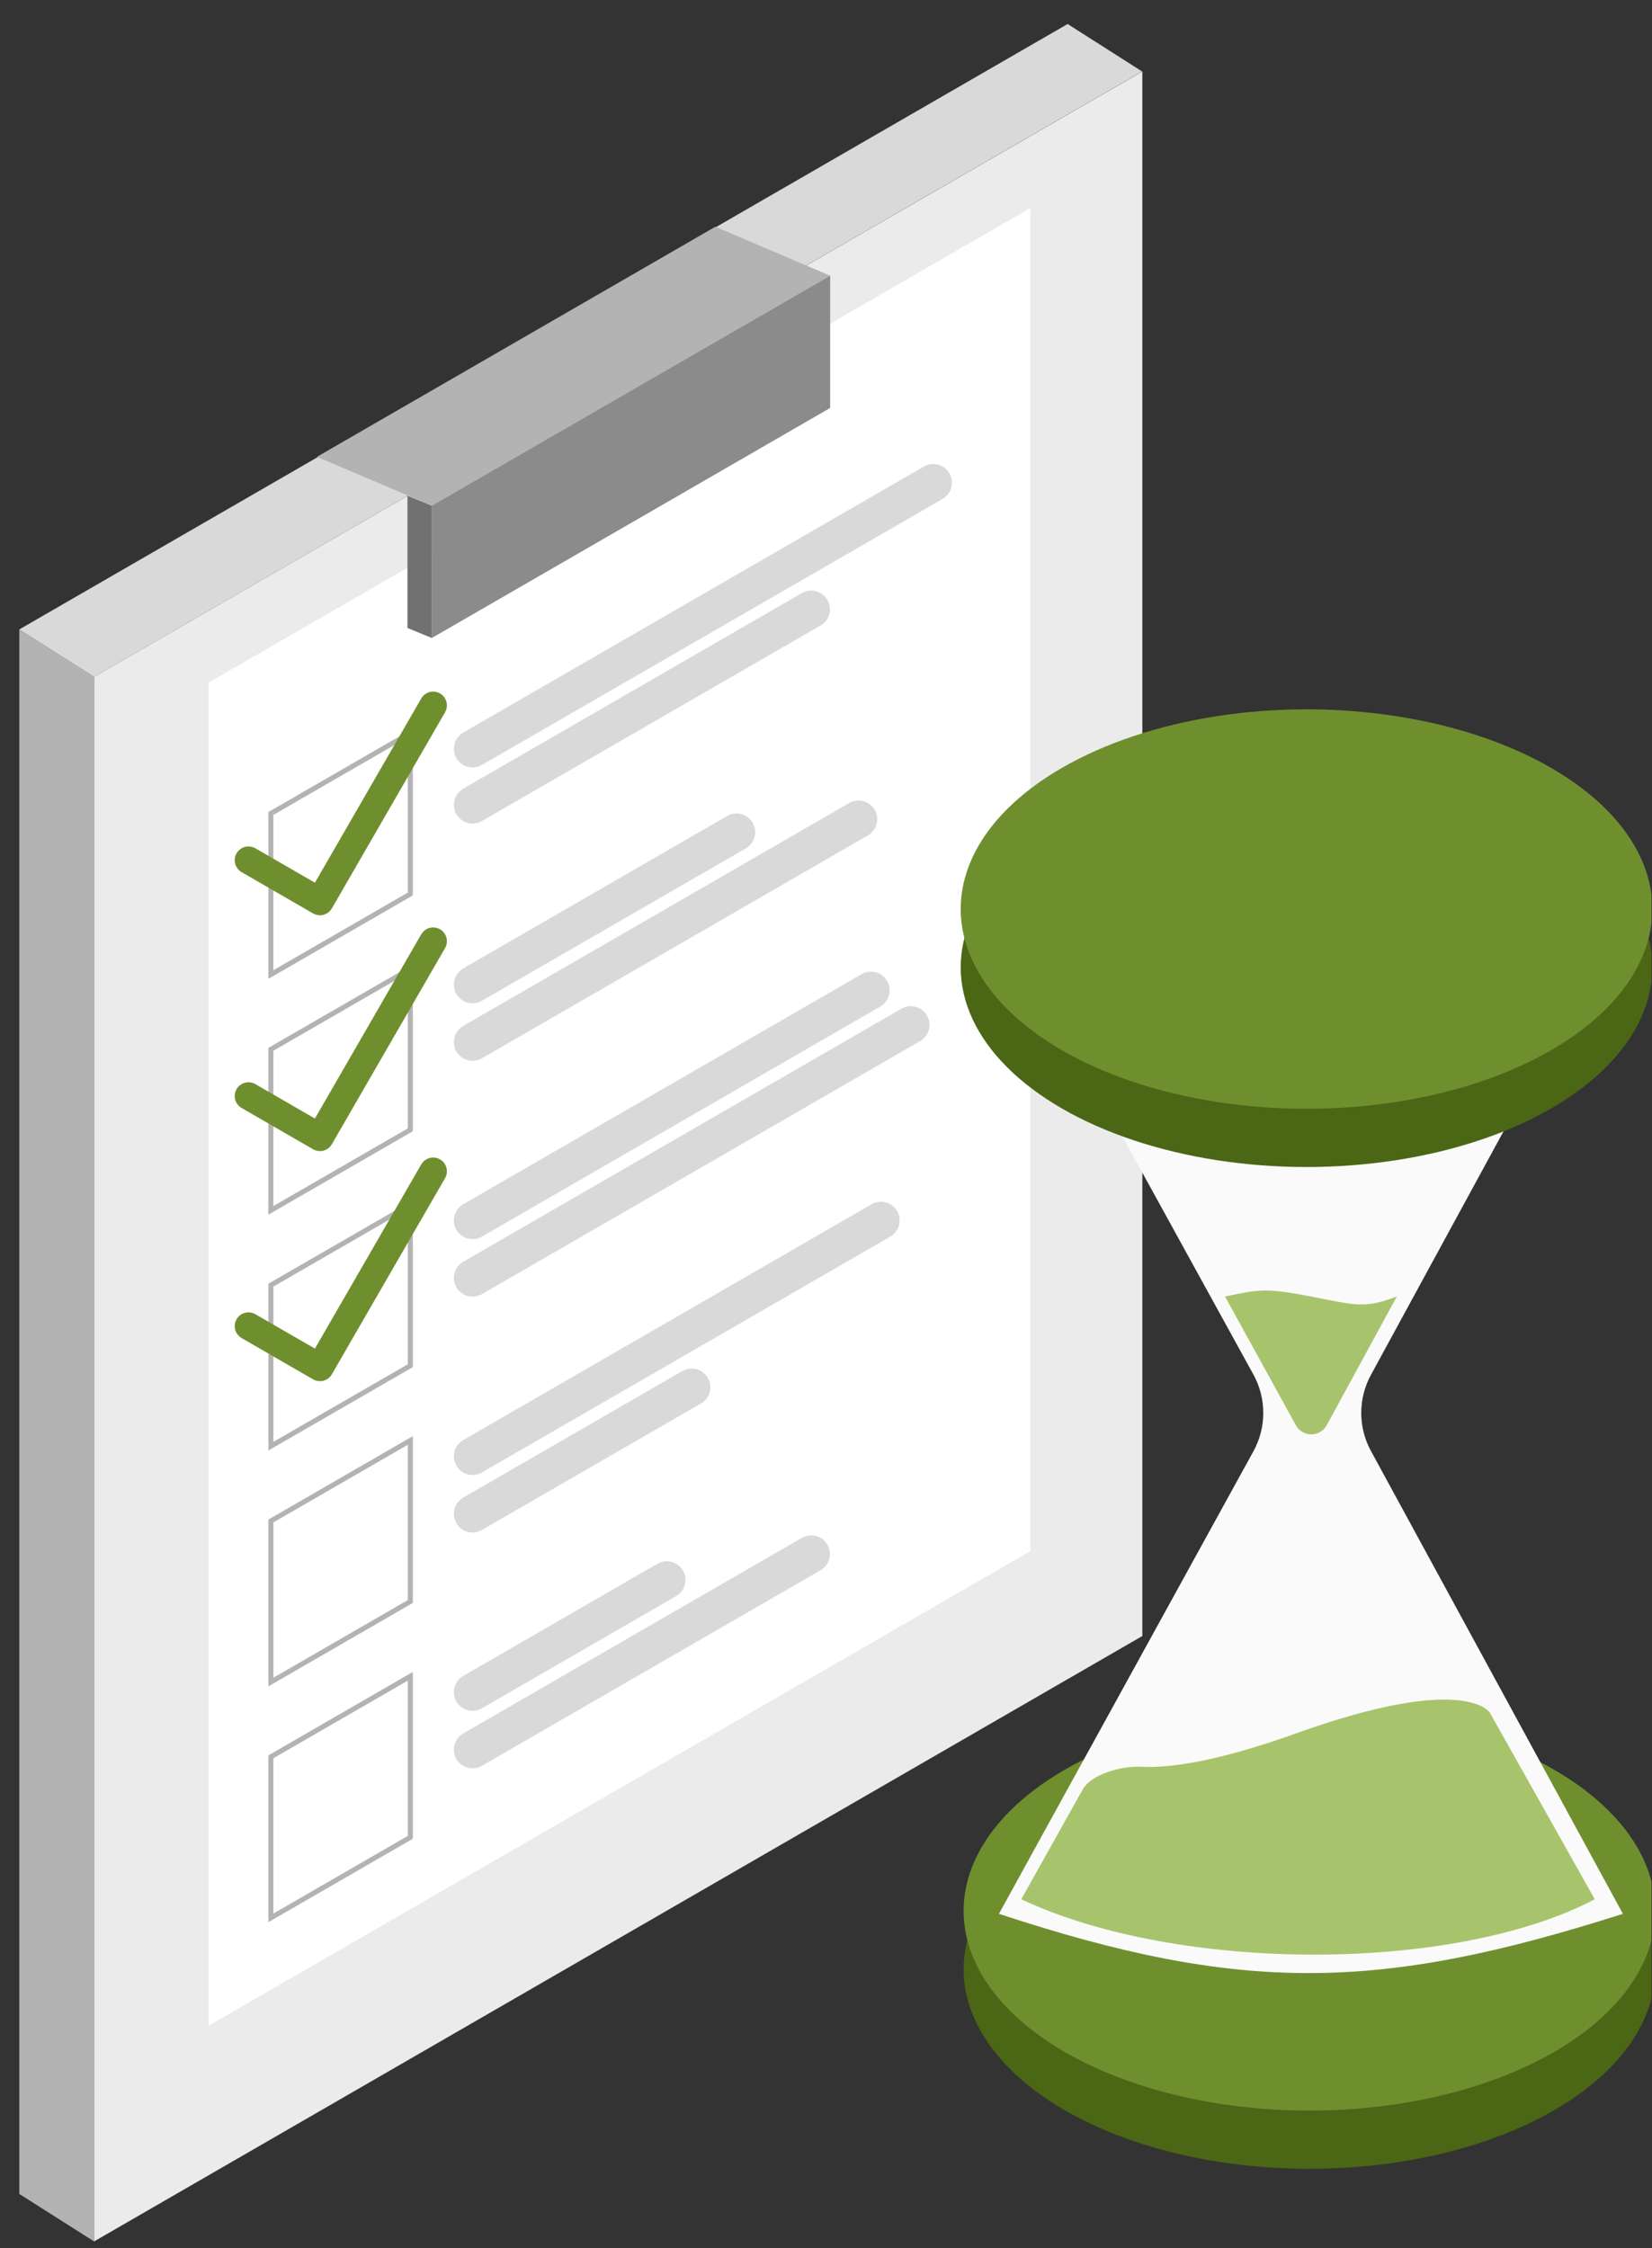
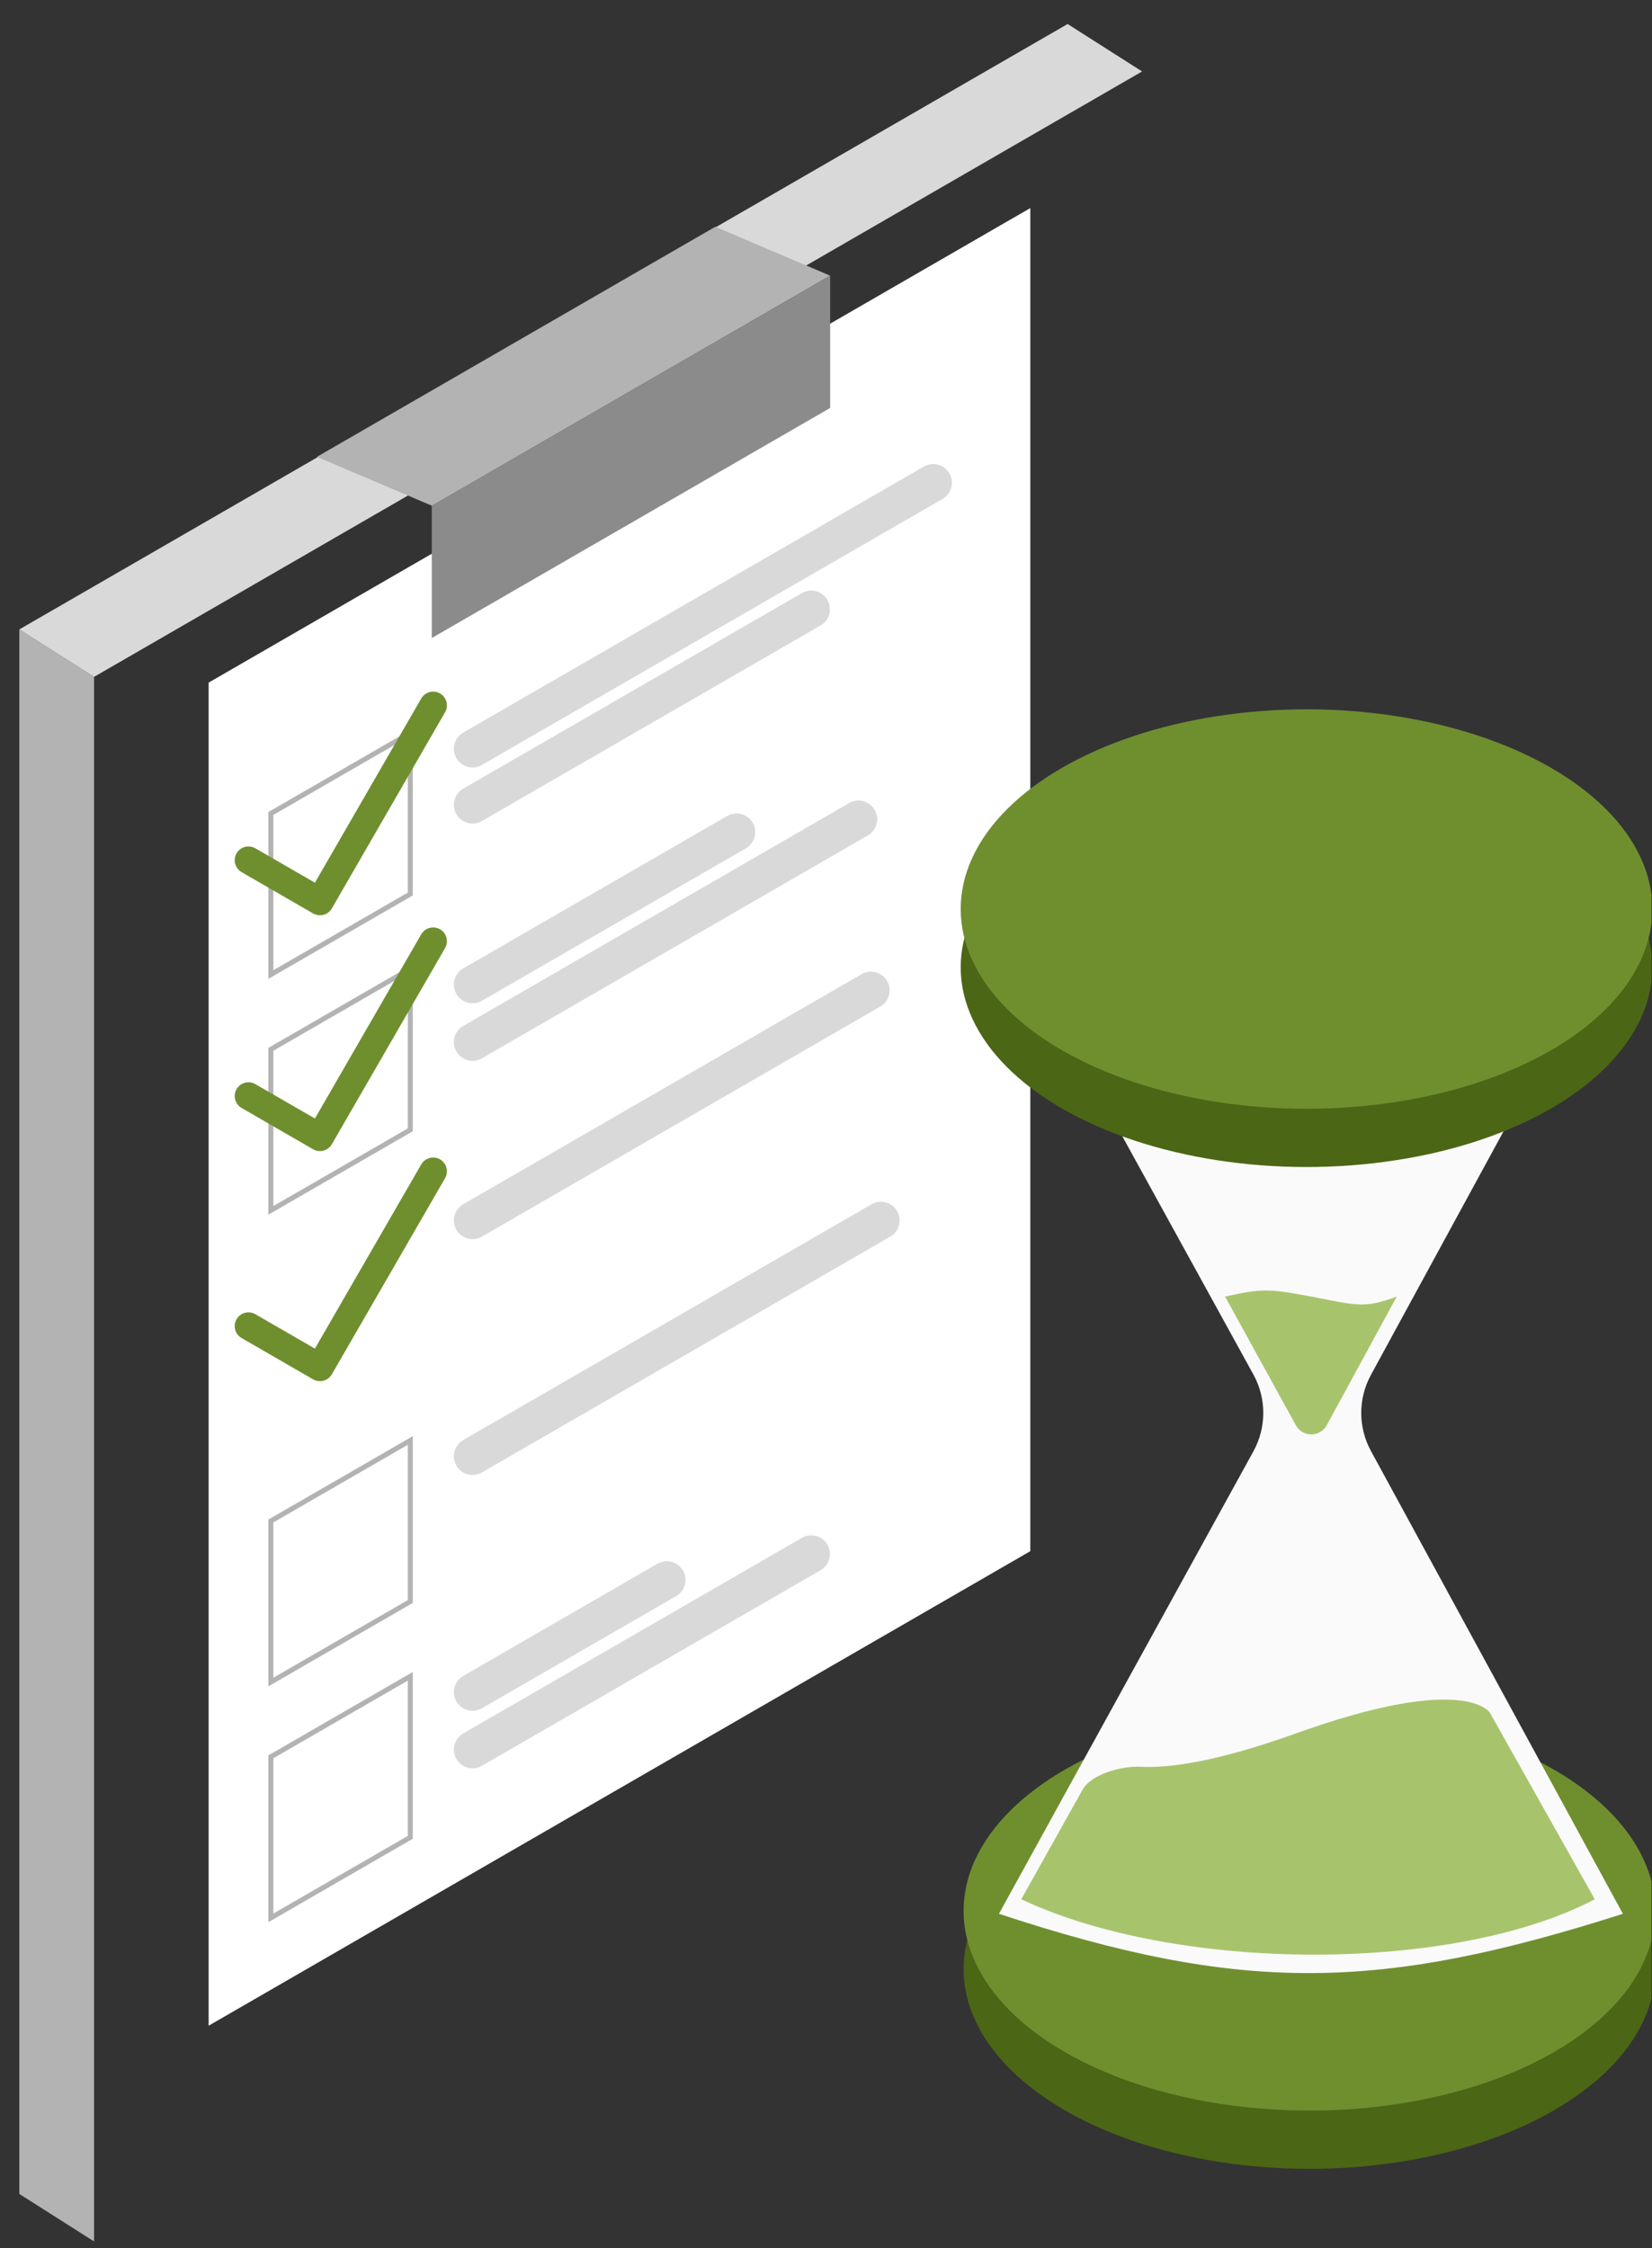
<svg xmlns="http://www.w3.org/2000/svg" width="147" height="200" viewBox="0 0 147 200" fill="none">
  <rect x="0" y="0" width="147" height="200" fill="#333333" stroke="none" />
  <g clip-path="url(#clip0_4801_33916)">
    <path d="M1.719 55.992L1.719 195.172L8.371 199.394L8.371 60.213L1.719 55.992Z" fill="#B3B3B3" />
    <path d="M95 2.136L1.719 55.992L8.371 60.213L101.627 6.357L95 2.136Z" fill="#D9D9D9" />
-     <rect width="107.711" height="139.18" transform="matrix(0.866 -0.5 8.43948e-09 1 8.372 60.213)" fill="#EBEBEB" />
    <g clip-path="url(#clip1_4801_33916)">
      <rect width="84.431" height="119.48" transform="matrix(0.866 -0.5 8.43948e-09 1 18.564 60.725)" fill="white" />
      <rect x="0.222" y="0.128" width="14.327" height="14.327" transform="matrix(0.866 -0.5 8.43948e-09 1 23.911 72.349)" stroke="#B3B3B3" stroke-width="0.512" />
      <rect x="0.222" y="0.128" width="14.327" height="14.327" transform="matrix(0.866 -0.5 8.43948e-09 1 23.911 93.328)" stroke="#B3B3B3" stroke-width="0.512" />
-       <rect x="0.222" y="0.128" width="14.327" height="14.327" transform="matrix(0.866 -0.5 8.43948e-09 1 23.912 114.308)" stroke="#B3B3B3" stroke-width="0.512" />
      <rect x="0.222" y="0.128" width="14.327" height="14.327" transform="matrix(0.866 -0.5 8.43948e-09 1 23.912 135.287)" stroke="#B3B3B3" stroke-width="0.512" />
      <rect x="0.222" y="0.128" width="14.327" height="14.327" transform="matrix(0.866 -0.5 8.43948e-09 1 23.911 156.266)" stroke="#B3B3B3" stroke-width="0.512" />
      <path d="M42.05 66.609L83.041 42.944" stroke="#D9D9D9" stroke-width="3.326" stroke-linecap="round" />
      <path d="M42.05 87.588L65.537 74.028" stroke="#D9D9D9" stroke-width="3.326" stroke-linecap="round" />
      <path d="M42.05 108.568L77.501 88.1" stroke="#D9D9D9" stroke-width="3.326" stroke-linecap="round" />
      <path d="M42.05 129.547L78.388 108.568" stroke="#D9D9D9" stroke-width="3.326" stroke-linecap="round" />
      <path d="M42.05 150.527L59.333 140.549" stroke="#D9D9D9" stroke-width="3.326" stroke-linecap="round" />
      <path d="M42.05 71.598L72.184 54.201" stroke="#D9D9D9" stroke-width="3.326" stroke-linecap="round" />
      <path d="M42.05 92.706L76.394 72.877" stroke="#D9D9D9" stroke-width="3.326" stroke-linecap="round" />
-       <path d="M42.05 113.685L81.046 91.171" stroke="#D9D9D9" stroke-width="3.326" stroke-linecap="round" />
-       <path d="M42.05 134.665L61.548 123.407" stroke="#D9D9D9" stroke-width="3.326" stroke-linecap="round" />
      <path d="M42.05 155.644L72.184 138.246" stroke="#D9D9D9" stroke-width="3.326" stroke-linecap="round" />
      <path d="M22.109 76.523L28.47 80.196L38.543 62.75" stroke="#6F8F2F" stroke-width="2.449" stroke-linecap="round" stroke-linejoin="round" />
      <path d="M22.109 97.502L28.47 101.175L38.543 83.729" stroke="#6F8F2F" stroke-width="2.449" stroke-linecap="round" stroke-linejoin="round" />
      <path d="M22.109 117.97L28.47 121.643L38.543 104.197" stroke="#6F8F2F" stroke-width="2.449" stroke-linecap="round" stroke-linejoin="round" />
    </g>
-     <path d="M36.258 44.095L36.258 55.864L38.433 56.759L38.433 44.99L36.258 44.095Z" fill="#717171" />
    <path d="M63.651 20.173L28.2 40.641L38.434 44.99L73.868 24.523L63.651 20.173Z" fill="#B3B3B3" />
    <rect width="40.935" height="11.769" transform="matrix(0.866 -0.5 8.43948e-09 1 38.42 44.99)" fill="#8B8B8B" />
    <circle cx="25.126" cy="25.126" r="25.126" transform="matrix(0.866 -0.5 0.866 0.5 72.999 175.169)" fill="#4B6615" />
    <circle cx="25.126" cy="25.126" r="25.126" transform="matrix(0.866 -0.5 0.866 0.5 72.999 169.988)" fill="#6F8F2F" />
    <path d="M111.535 122.282L88.889 81.134H116.65H144.41L121.989 122.31C120.841 124.419 120.841 126.966 121.989 129.075L144.41 170.251C122.732 177.167 110.567 177.393 88.889 170.251L111.535 129.103C112.703 126.979 112.703 124.406 111.535 122.282Z" fill="#FAFAFA" />
    <path d="M90.874 168.956L96.337 159.199C97.125 157.793 99.888 157.081 101.498 157.168C103.982 157.302 108.217 156.751 115.355 154.189C130.51 148.749 132.582 152.376 132.582 152.376L141.908 168.956C129.392 175.53 104.811 175.516 90.874 168.956Z" fill="#A7C46C" />
    <path d="M115.312 126.793L109.007 115.336C112.134 114.684 112.634 114.565 116.65 115.336C120.665 116.107 121.375 116.438 124.292 115.336L118.057 126.786C117.783 127.29 117.256 127.603 116.683 127.603C116.113 127.603 115.587 127.292 115.312 126.793Z" fill="#A7C46C" />
    <circle cx="25.126" cy="25.126" r="25.126" transform="matrix(0.866 -0.5 0.866 0.5 72.74 86.049)" fill="#4B6615" />
    <circle cx="25.126" cy="25.126" r="25.126" transform="matrix(0.866 -0.5 0.866 0.5 72.74 80.868)" fill="#6F8F2F" />
  </g>
  <defs>
    <clipPath id="clip0_4801_33916">
      <rect width="146" height="200" fill="white" transform="translate(0.952)" />
    </clipPath>
    <clipPath id="clip1_4801_33916">
      <rect width="84.431" height="119.48" fill="white" transform="matrix(0.866 -0.5 8.43948e-09 1 18.564 60.725)" />
    </clipPath>
  </defs>
</svg>